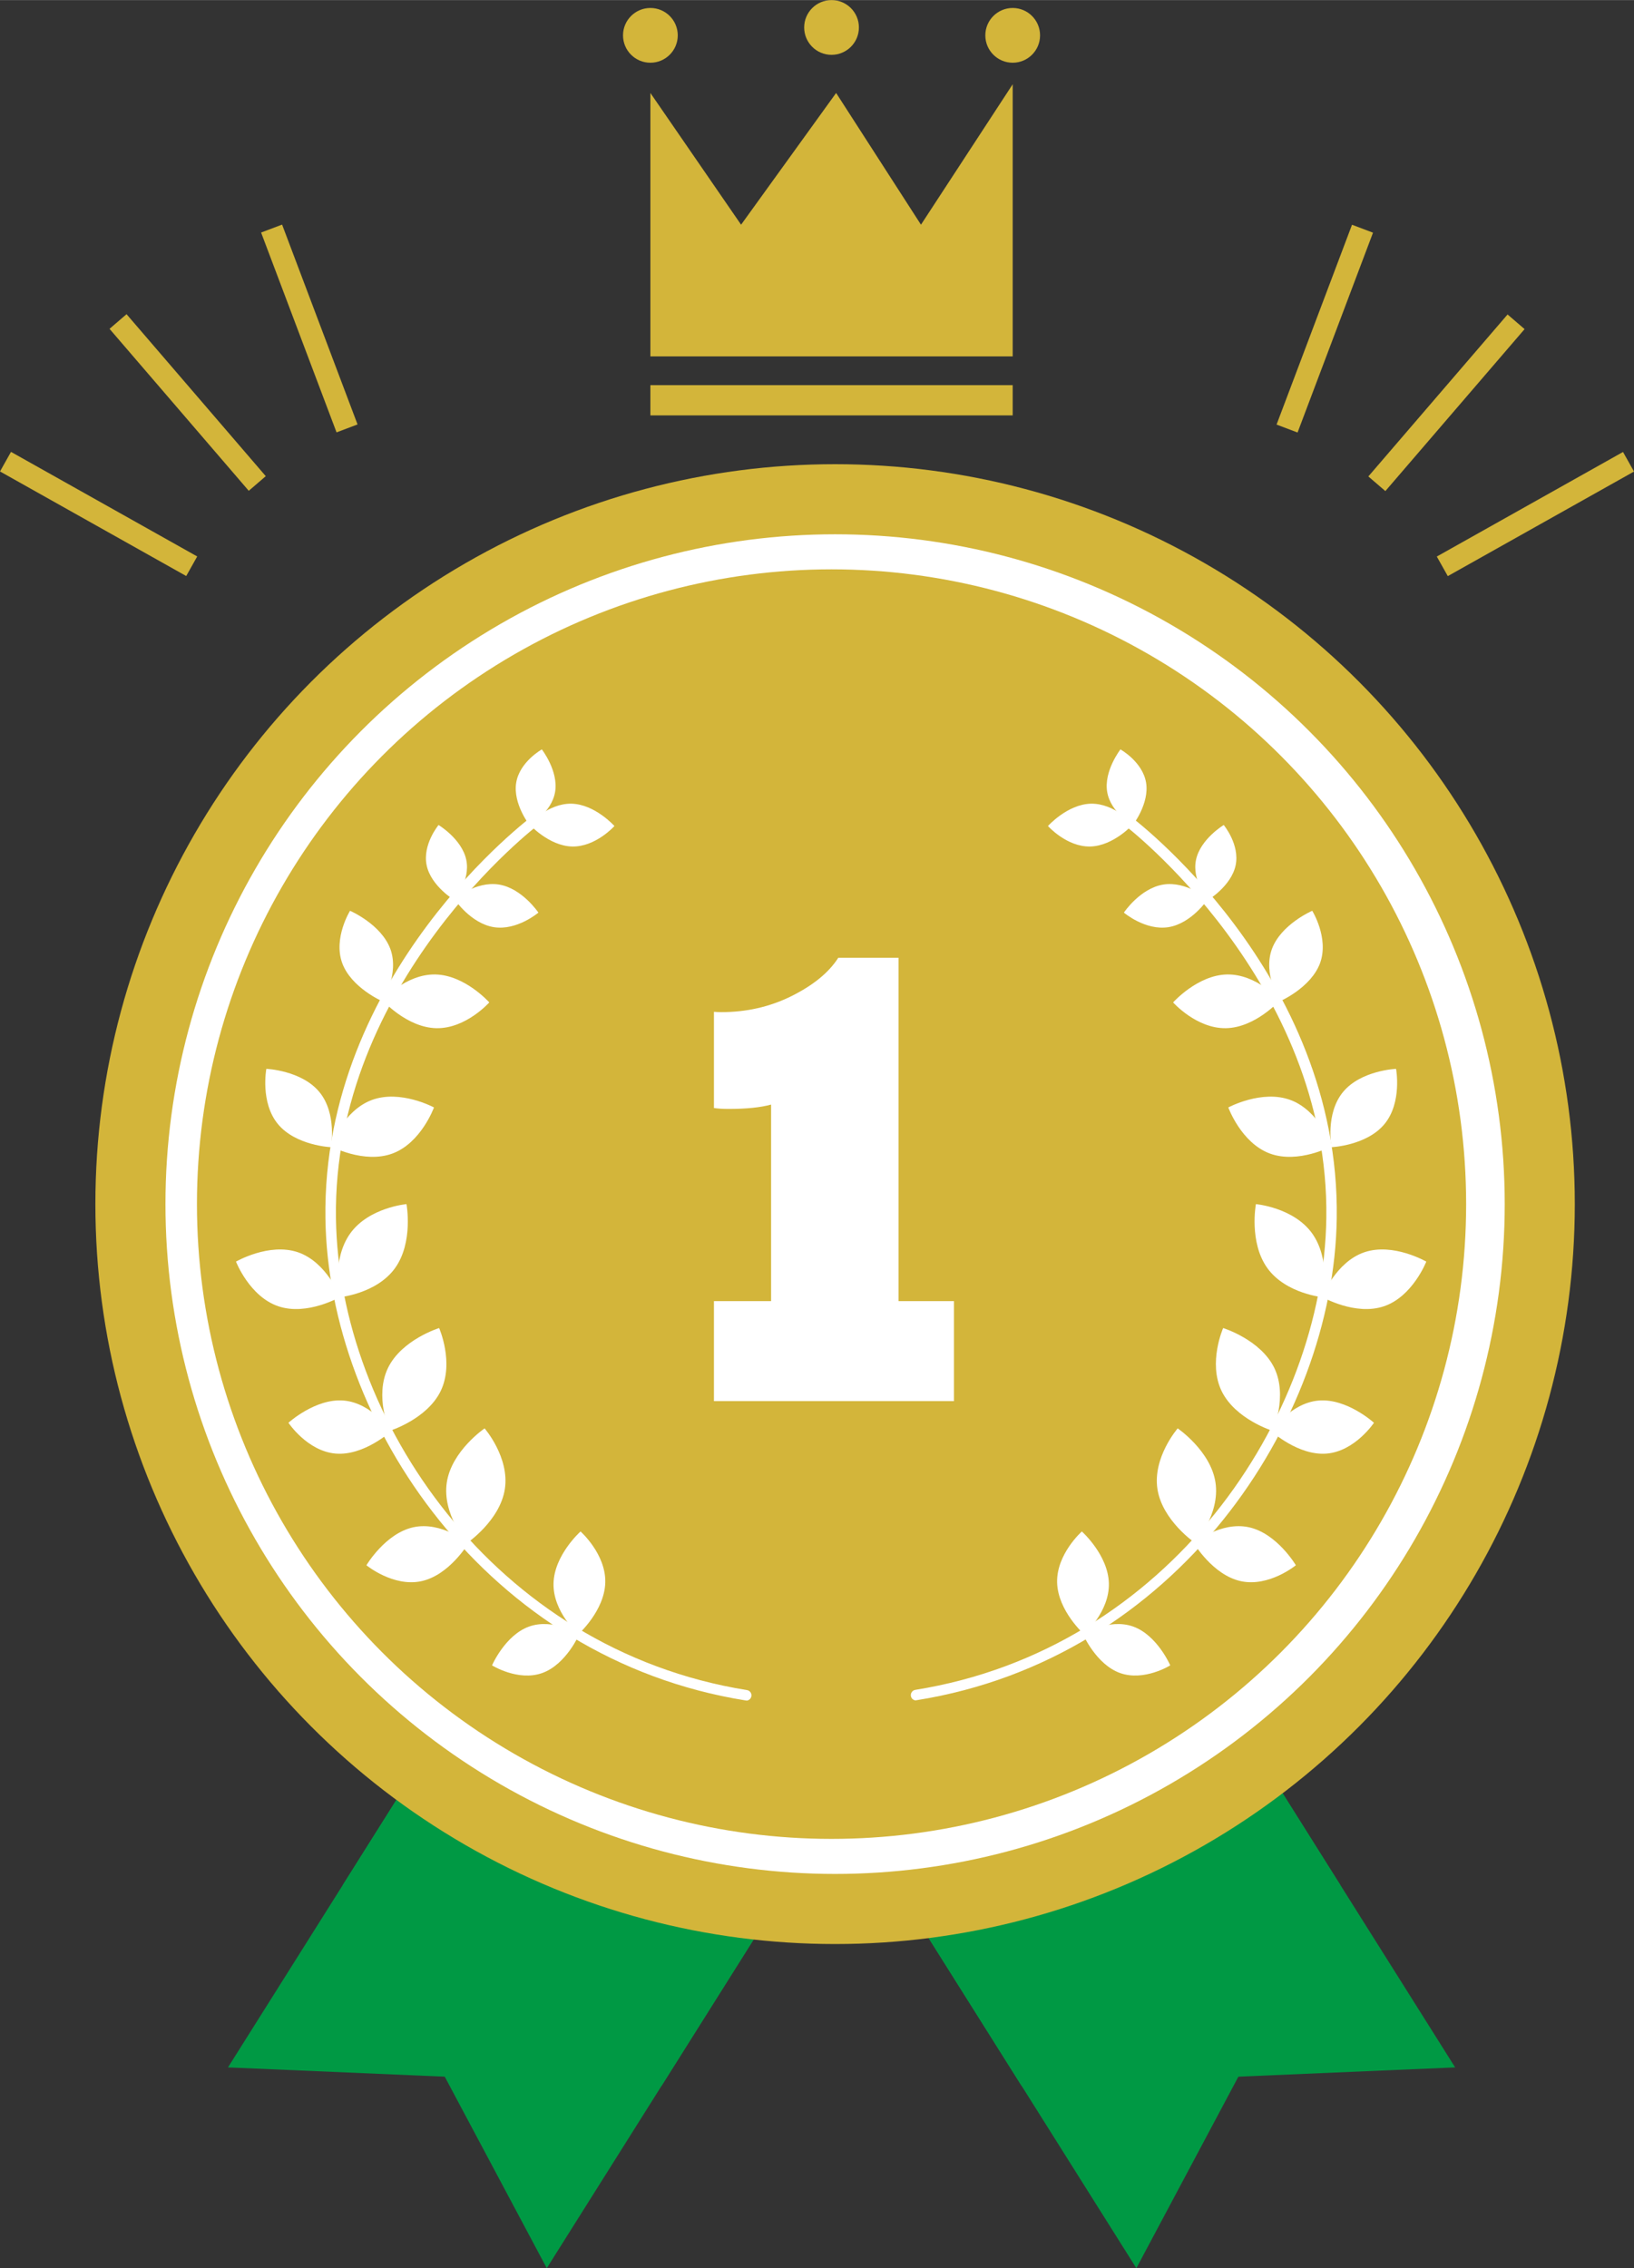
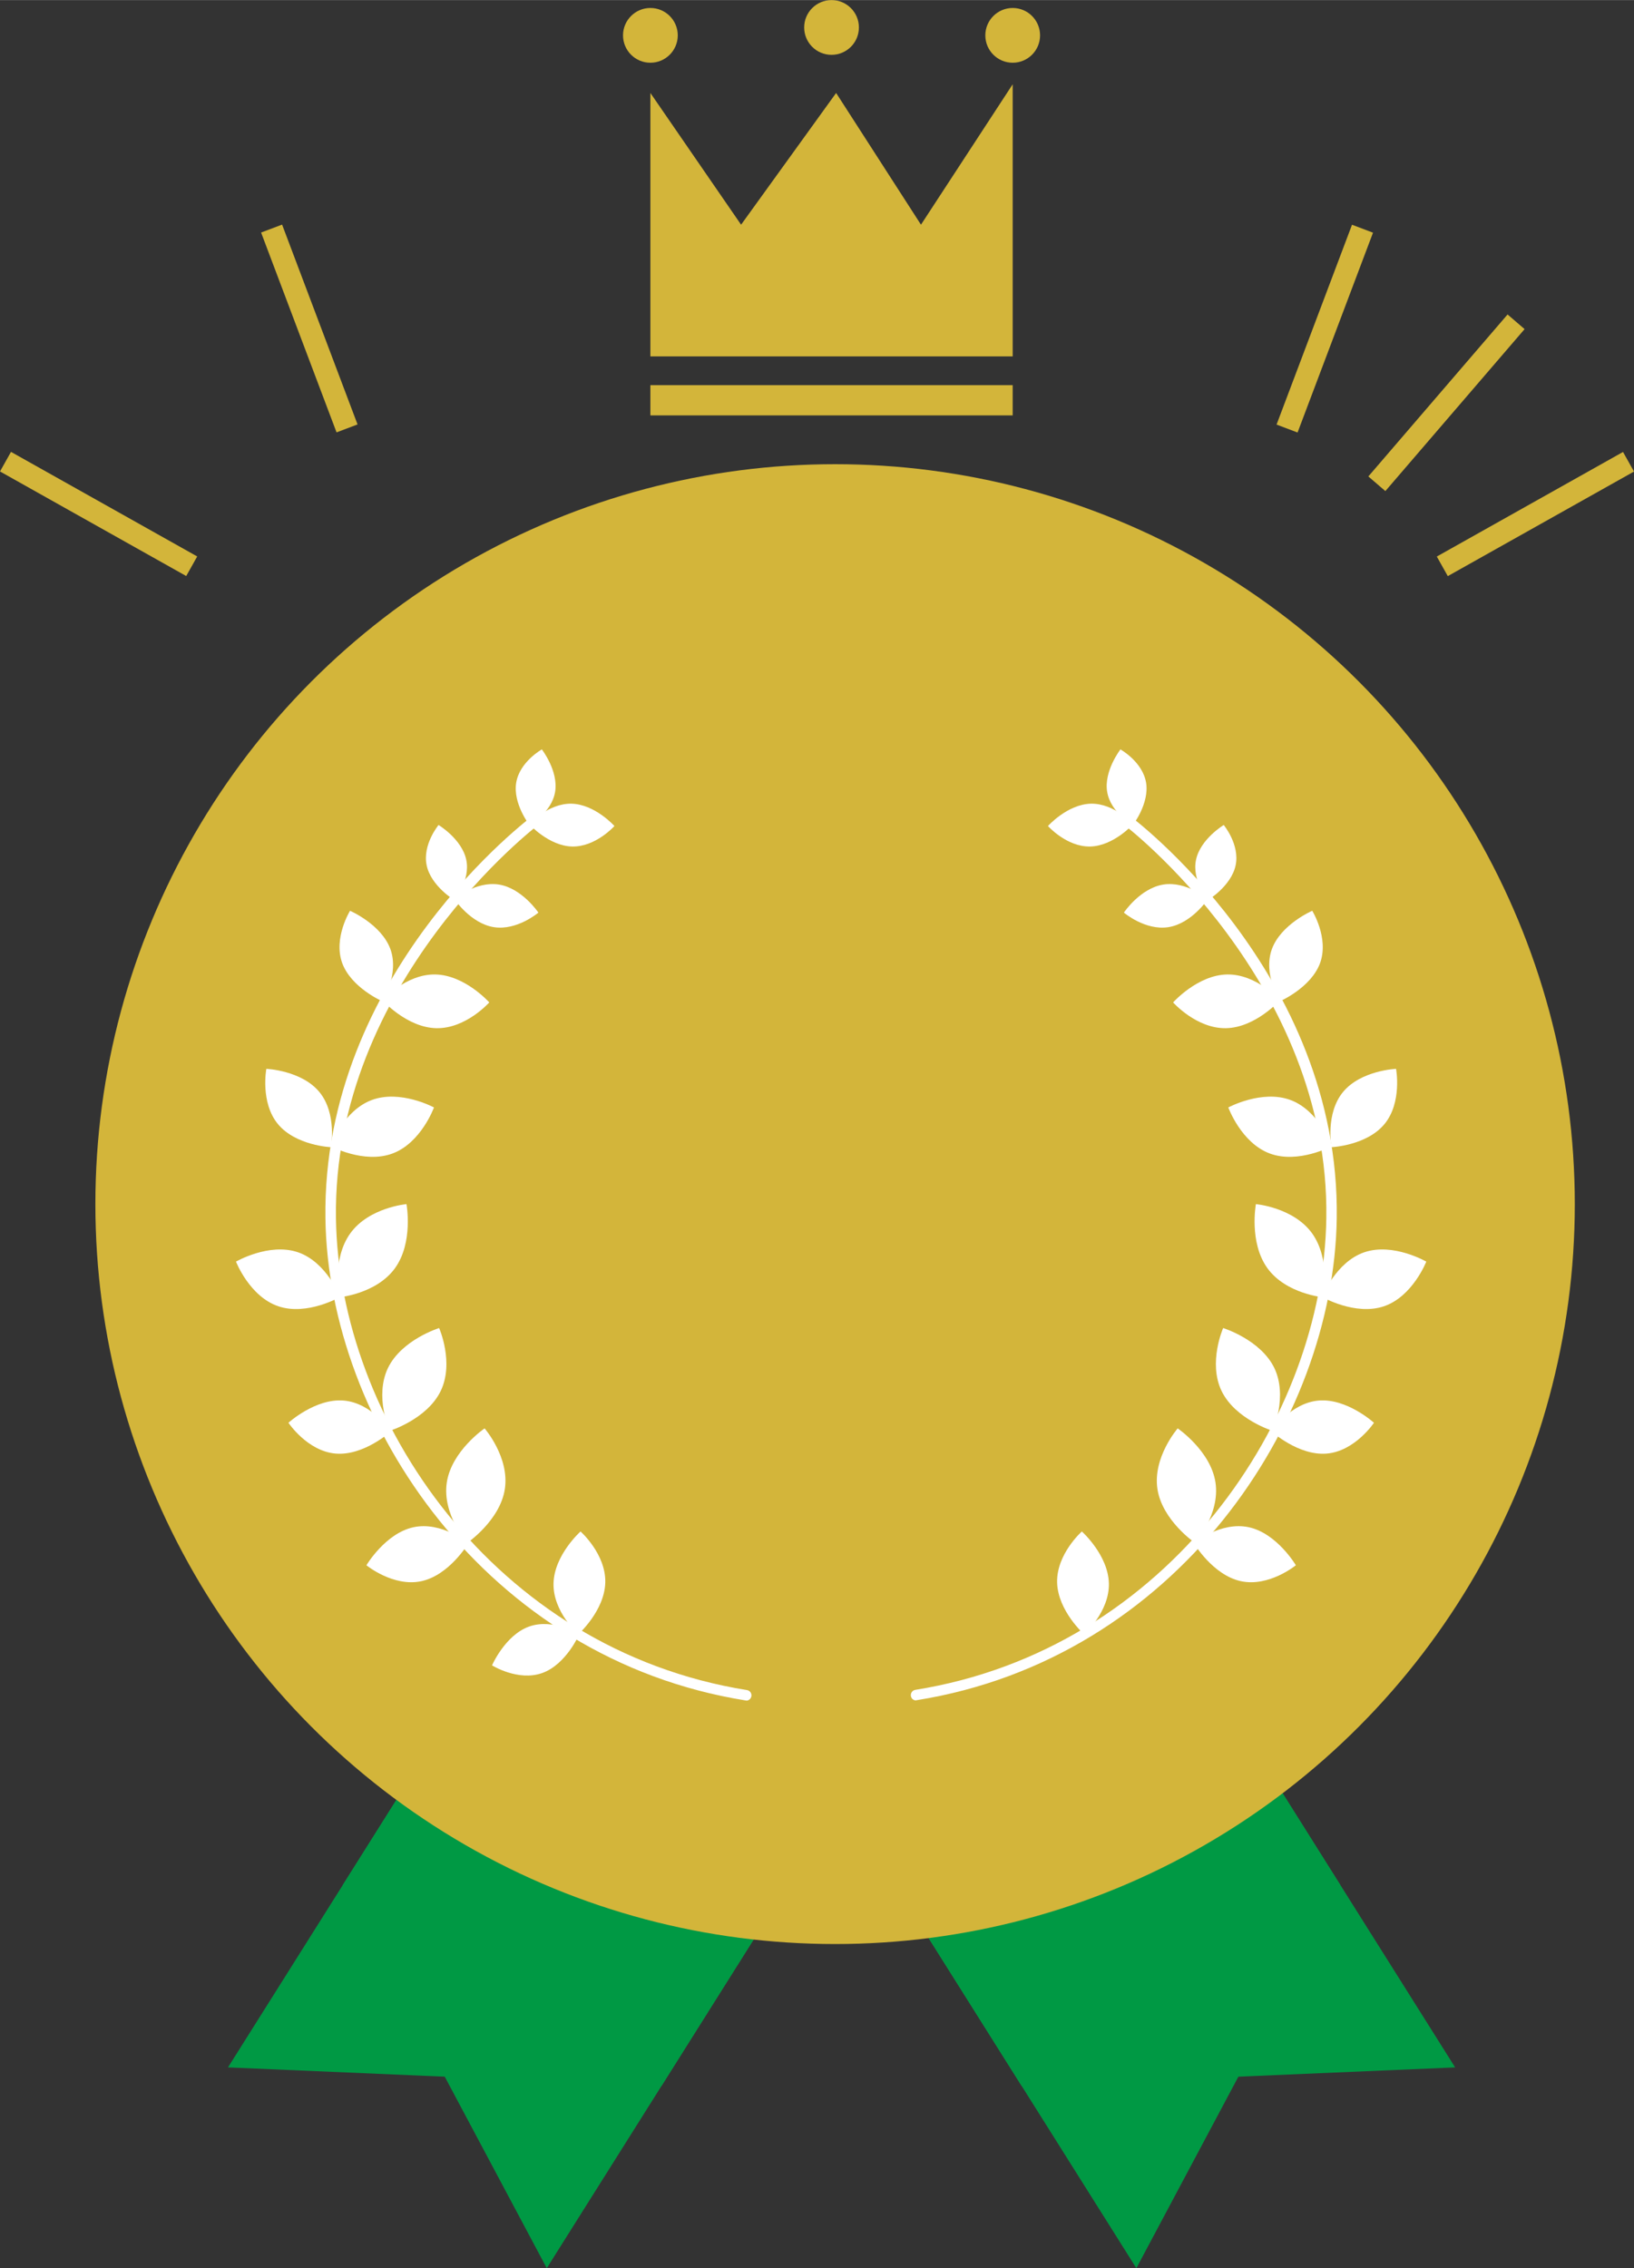
<svg xmlns="http://www.w3.org/2000/svg" id="_レイヤー_2" width="50.34mm" height="69.86mm" viewBox="0 0 142.7 198.02">
  <rect x="0" y="0" width="142.7" height="198.02" fill="#333333" stroke="none" />
  <defs>
    <style>.cls-1{fill:#fff;}.cls-2{fill:#d3b53a;}.cls-3{fill:#094;}</style>
  </defs>
  <g id="_レイヤー_3">
    <g id="_位">
      <g>
        <polygon class="cls-3" points="57.77 182.11 19.91 180.49 56.07 123.06 83.91 140.59 57.77 182.11" />
        <polygon class="cls-3" points="29.93 164.58 47.75 198.02 83.91 140.59 56.07 123.06 29.93 164.58" />
      </g>
      <g>
        <polygon class="cls-3" points="89.22 182.11 127.08 180.49 90.93 123.06 63.09 140.59 89.22 182.11" />
        <polygon class="cls-3" points="117.06 164.58 99.24 198.02 63.09 140.59 90.93 123.06 117.06 164.58" />
      </g>
      <circle class="cls-2" cx="72.93" cy="105.12" r="64.6" />
-       <circle class="cls-1" cx="72.93" cy="105.12" r="58.48" />
-       <circle class="cls-2" cx="72.62" cy="105.12" r="55.42" />
      <g>
        <g>
          <path class="cls-1" d="M46.21,142c2.11-.75,4.38,.67,4.38,.67,0,0-1.14,2.64-3.24,3.39-2.11,.75-4.38-.67-4.38-.67,0,0,1.14-2.64,3.24-3.39Z" />
          <path class="cls-1" d="M52.86,138.15c-.06,2.48-2.36,4.53-2.36,4.53,0,0-2.22-1.97-2.16-4.45s2.36-4.53,2.36-4.53c0,0,2.22,1.97,2.16,4.45Z" />
        </g>
        <g>
          <path class="cls-1" d="M36.11,133.33c2.46-.53,4.8,1.39,4.8,1.39,0,0-1.65,2.79-4.11,3.32-2.46,.53-4.8-1.39-4.8-1.39,0,0,1.65-2.79,4.11-3.32Z" />
          <path class="cls-1" d="M44.09,129.99c-.42,2.76-3.3,4.72-3.3,4.72,0,0-2.19-2.52-1.77-5.29,.42-2.76,3.3-4.72,3.3-4.72,0,0,2.19,2.52,1.77,5.29Z" />
        </g>
        <g>
          <path class="cls-1" d="M30.02,122.27c2.47,.21,4.12,2.69,4.12,2.69,0,0-2.36,2.15-4.83,1.94-2.47-.21-4.12-2.69-4.12-2.69,0,0,2.36-2.15,4.83-1.94Z" />
          <path class="cls-1" d="M38.49,121.43c-1.2,2.48-4.47,3.49-4.47,3.49,0,0-1.33-3.01-.14-5.49,1.2-2.48,4.47-3.49,4.47-3.49,0,0,1.33,3.01,.14,5.49Z" />
        </g>
        <g>
          <path class="cls-1" d="M26.01,109.32c2.51,.85,3.7,3.9,3.7,3.9,0,0-2.88,1.67-5.4,.82s-3.7-3.9-3.7-3.9c0,0,2.88-1.67,5.4-.82Z" />
          <path class="cls-1" d="M34.49,110.72c-1.63,2.25-4.9,2.54-4.9,2.54,0,0-.62-3.35,1.01-5.6,1.63-2.25,4.9-2.54,4.9-2.54,0,0,.62,3.35-1.01,5.6Z" />
        </g>
        <g>
          <path class="cls-1" d="M27.89,95.33c1.56,1.89,1.01,4.82,1.01,4.82,0,0-3.07-.13-4.63-2.02s-1.01-4.82-1.01-4.82c0,0,3.07,.13,4.63,2.02Z" />
-           <path class="cls-1" d="M34.28,100.7c-2.5,.93-5.43-.65-5.43-.65,0,0,1.12-3.09,3.62-4.02,2.5-.93,5.43,.65,5.43,.65,0,0-1.12,3.09-3.62,4.02Z" />
+           <path class="cls-1" d="M34.28,100.7c-2.5,.93-5.43-.65-5.43-.65,0,0,1.12-3.09,3.62-4.02,2.5-.93,5.43,.65,5.43,.65,0,0-1.12,3.09-3.62,4.02" />
        </g>
        <g>
          <path class="cls-1" d="M34.1,82.87c.78,2.18-.69,4.55-.69,4.55,0,0-2.74-1.18-3.53-3.36-.78-2.18,.69-4.55,.69-4.55,0,0,2.74,1.18,3.53,3.36Z" />
          <path class="cls-1" d="M38.11,89.76c-2.58-.05-4.71-2.44-4.71-2.44,0,0,2.04-2.3,4.62-2.25,2.58,.05,4.71,2.44,4.71,2.44,0,0-2.04,2.3-4.62,2.25Z" />
        </g>
        <g>
          <path class="cls-1" d="M40.72,75.06c.38,1.81-1.04,3.52-1.04,3.52,0,0-2.04-1.23-2.42-3.04-.38-1.81,1.04-3.52,1.04-3.52,0,0,2.04,1.23,2.42,3.04Z" />
          <path class="cls-1" d="M43.13,80.94c-2.03-.32-3.45-2.45-3.45-2.45,0,0,1.87-1.59,3.89-1.27s3.45,2.45,3.45,2.45c0,0-1.87,1.59-3.89,1.27Z" />
        </g>
        <g>
          <path class="cls-1" d="M48.48,69.12c-.3,1.83-2.24,2.91-2.24,2.91,0,0-1.46-1.88-1.16-3.7,.3-1.83,2.24-2.91,2.24-2.91,0,0,1.46,1.88,1.16,3.7Z" />
          <path class="cls-1" d="M49.97,73.9c-2.05-.05-3.75-1.95-3.75-1.95,0,0,1.63-1.83,3.69-1.79,2.05,.05,3.75,1.95,3.75,1.95,0,0-1.63,1.83-3.69,1.79Z" />
        </g>
        <path class="cls-1" d="M65.17,148.45s-.05,0-.07,0c-22.63-3.63-36.42-24.24-36.68-42.07-.31-21.47,17.99-35.08,18.17-35.21,.21-.14,.5-.08,.64,.13,.14,.21,.08,.5-.13,.64-.18,.12-18.07,13.78-17.76,34.43,.25,17.45,13.75,37.63,35.9,41.18,.25,.04,.42,.28,.38,.53-.04,.23-.23,.39-.45,.39Z" />
      </g>
      <g>
        <g>
-           <path class="cls-1" d="M98.96,142c-2.11-.75-4.38,.67-4.38,.67,0,0,1.14,2.64,3.24,3.39,2.11,.75,4.38-.67,4.38-.67,0,0-1.14-2.64-3.24-3.39Z" />
          <path class="cls-1" d="M92.32,138.15c.06,2.48,2.36,4.53,2.36,4.53,0,0,2.22-1.97,2.16-4.45s-2.36-4.53-2.36-4.53c0,0-2.22,1.97-2.16,4.45Z" />
        </g>
        <g>
          <path class="cls-1" d="M109.06,133.33c-2.46-.53-4.8,1.39-4.8,1.39,0,0,1.65,2.79,4.11,3.32,2.46,.53,4.8-1.39,4.8-1.39,0,0-1.65-2.79-4.11-3.32Z" />
          <path class="cls-1" d="M101.08,129.99c.42,2.76,3.3,4.72,3.3,4.72,0,0,2.19-2.52,1.77-5.29-.42-2.76-3.3-4.72-3.3-4.72,0,0-2.19,2.52-1.77,5.29Z" />
        </g>
        <g>
          <path class="cls-1" d="M115.16,122.27c-2.47,.21-4.12,2.69-4.12,2.69,0,0,2.36,2.15,4.83,1.94,2.47-.21,4.12-2.69,4.12-2.69,0,0-2.36-2.15-4.83-1.94Z" />
          <path class="cls-1" d="M106.68,121.43c1.2,2.48,4.47,3.49,4.47,3.49,0,0,1.33-3.01,.14-5.49-1.2-2.48-4.47-3.49-4.47-3.49,0,0-1.33,3.01-.14,5.49Z" />
        </g>
        <g>
          <path class="cls-1" d="M119.16,109.32c-2.51,.85-3.7,3.9-3.7,3.9,0,0,2.88,1.67,5.4,.82,2.51-.85,3.7-3.9,3.7-3.9,0,0-2.88-1.67-5.4-.82Z" />
          <path class="cls-1" d="M110.69,110.72c1.63,2.25,4.9,2.54,4.9,2.54,0,0,.62-3.35-1.01-5.6-1.63-2.25-4.9-2.54-4.9-2.54,0,0-.62,3.35,1.01,5.6Z" />
        </g>
        <g>
          <path class="cls-1" d="M117.29,95.33c-1.56,1.89-1.01,4.82-1.01,4.82,0,0,3.07-.13,4.63-2.02,1.56-1.89,1.01-4.82,1.01-4.82,0,0-3.07,.13-4.63,2.02Z" />
          <path class="cls-1" d="M110.89,100.7c2.5,.93,5.43-.65,5.43-.65,0,0-1.12-3.09-3.62-4.02-2.5-.93-5.43,.65-5.43,.65,0,0,1.12,3.09,3.62,4.02Z" />
        </g>
        <g>
          <path class="cls-1" d="M111.07,82.87c-.78,2.18,.69,4.55,.69,4.55,0,0,2.74-1.18,3.53-3.36,.78-2.18-.69-4.55-.69-4.55,0,0-2.74,1.18-3.53,3.36Z" />
          <path class="cls-1" d="M107.07,89.76c2.58-.05,4.71-2.44,4.71-2.44,0,0-2.04-2.3-4.62-2.25-2.58,.05-4.71,2.44-4.71,2.44,0,0,2.04,2.3,4.62,2.25Z" />
        </g>
        <g>
          <path class="cls-1" d="M104.45,75.06c-.38,1.81,1.04,3.52,1.04,3.52,0,0,2.04-1.23,2.42-3.04,.38-1.81-1.04-3.52-1.04-3.52,0,0-2.04,1.23-2.42,3.04Z" />
          <path class="cls-1" d="M102.04,80.94c2.03-.32,3.45-2.45,3.45-2.45,0,0-1.87-1.59-3.89-1.27-2.03,.32-3.45,2.45-3.45,2.45,0,0,1.87,1.59,3.89,1.27Z" />
        </g>
        <g>
          <path class="cls-1" d="M96.69,69.12c.3,1.83,2.24,2.91,2.24,2.91,0,0,1.46-1.88,1.16-3.7-.3-1.83-2.24-2.91-2.24-2.91,0,0-1.46,1.88-1.16,3.7Z" />
          <path class="cls-1" d="M95.21,73.9c2.05-.05,3.75-1.95,3.75-1.95,0,0-1.63-1.83-3.69-1.79-2.05,.05-3.75,1.95-3.75,1.95,0,0,1.63,1.83,3.69,1.79Z" />
        </g>
        <path class="cls-1" d="M80,148.45c-.22,0-.42-.16-.45-.39-.04-.25,.13-.49,.38-.53,22.15-3.55,35.65-23.73,35.9-41.18,.3-20.64-17.58-34.31-17.77-34.43-.21-.14-.27-.43-.13-.64,.14-.21,.42-.27,.64-.13,.18,.12,18.48,13.74,18.17,35.21-.26,17.83-14.05,38.45-36.68,42.07-.02,0-.05,0-.07,0Z" />
      </g>
-       <path class="cls-1" d="M83.31,122.32h-20.96v-8.73h4.99v-17.16c-.91,.25-2.15,.38-3.73,.38-.5,0-.92-.03-1.26-.08v-8.4c.2,.02,.41,.03,.63,.03,2.2,0,4.24-.46,6.12-1.39,1.91-.95,3.28-2.06,4.11-3.36h5.26v29.98h4.84v8.73Z" />
      <g>
        <polygon class="cls-2" points="56.8 31.11 56.8 8.11 64.72 19.61 73.02 8.11 80.43 19.61 88.44 7.35 88.44 31.11 56.8 31.11" />
        <circle class="cls-2" cx="56.8" cy="3.08" r="2.39" />
        <circle class="cls-2" cx="72.62" cy="2.39" r="2.39" />
        <circle class="cls-2" cx="88.44" cy="3.08" r="2.39" />
        <rect class="cls-2" x="56.8" y="33.62" width="31.64" height="2.64" />
      </g>
      <g>
        <rect class="cls-2" x="124.76" y="43.88" width="18.65" height="1.96" transform="translate(272.97 18.35) rotate(150.69)" />
        <rect class="cls-2" x="116.99" y="34.16" width="18.65" height="1.96" transform="translate(235.32 -37.71) rotate(130.69)" />
        <rect class="cls-2" x="106.36" y="27.69" width="18.65" height="1.96" transform="translate(183.39 -69.41) rotate(110.69)" />
      </g>
      <g>
        <rect class="cls-2" x="-.71" y="43.88" width="18.65" height="1.96" transform="translate(23.06 1.53) rotate(29.31)" />
-         <rect class="cls-2" x="7.06" y="34.16" width="18.65" height="1.96" transform="translate(32.35 -.2) rotate(49.31)" />
        <rect class="cls-2" x="17.69" y="27.69" width="18.65" height="1.96" transform="translate(44.29 -6.73) rotate(69.31)" />
      </g>
    </g>
  </g>
</svg>